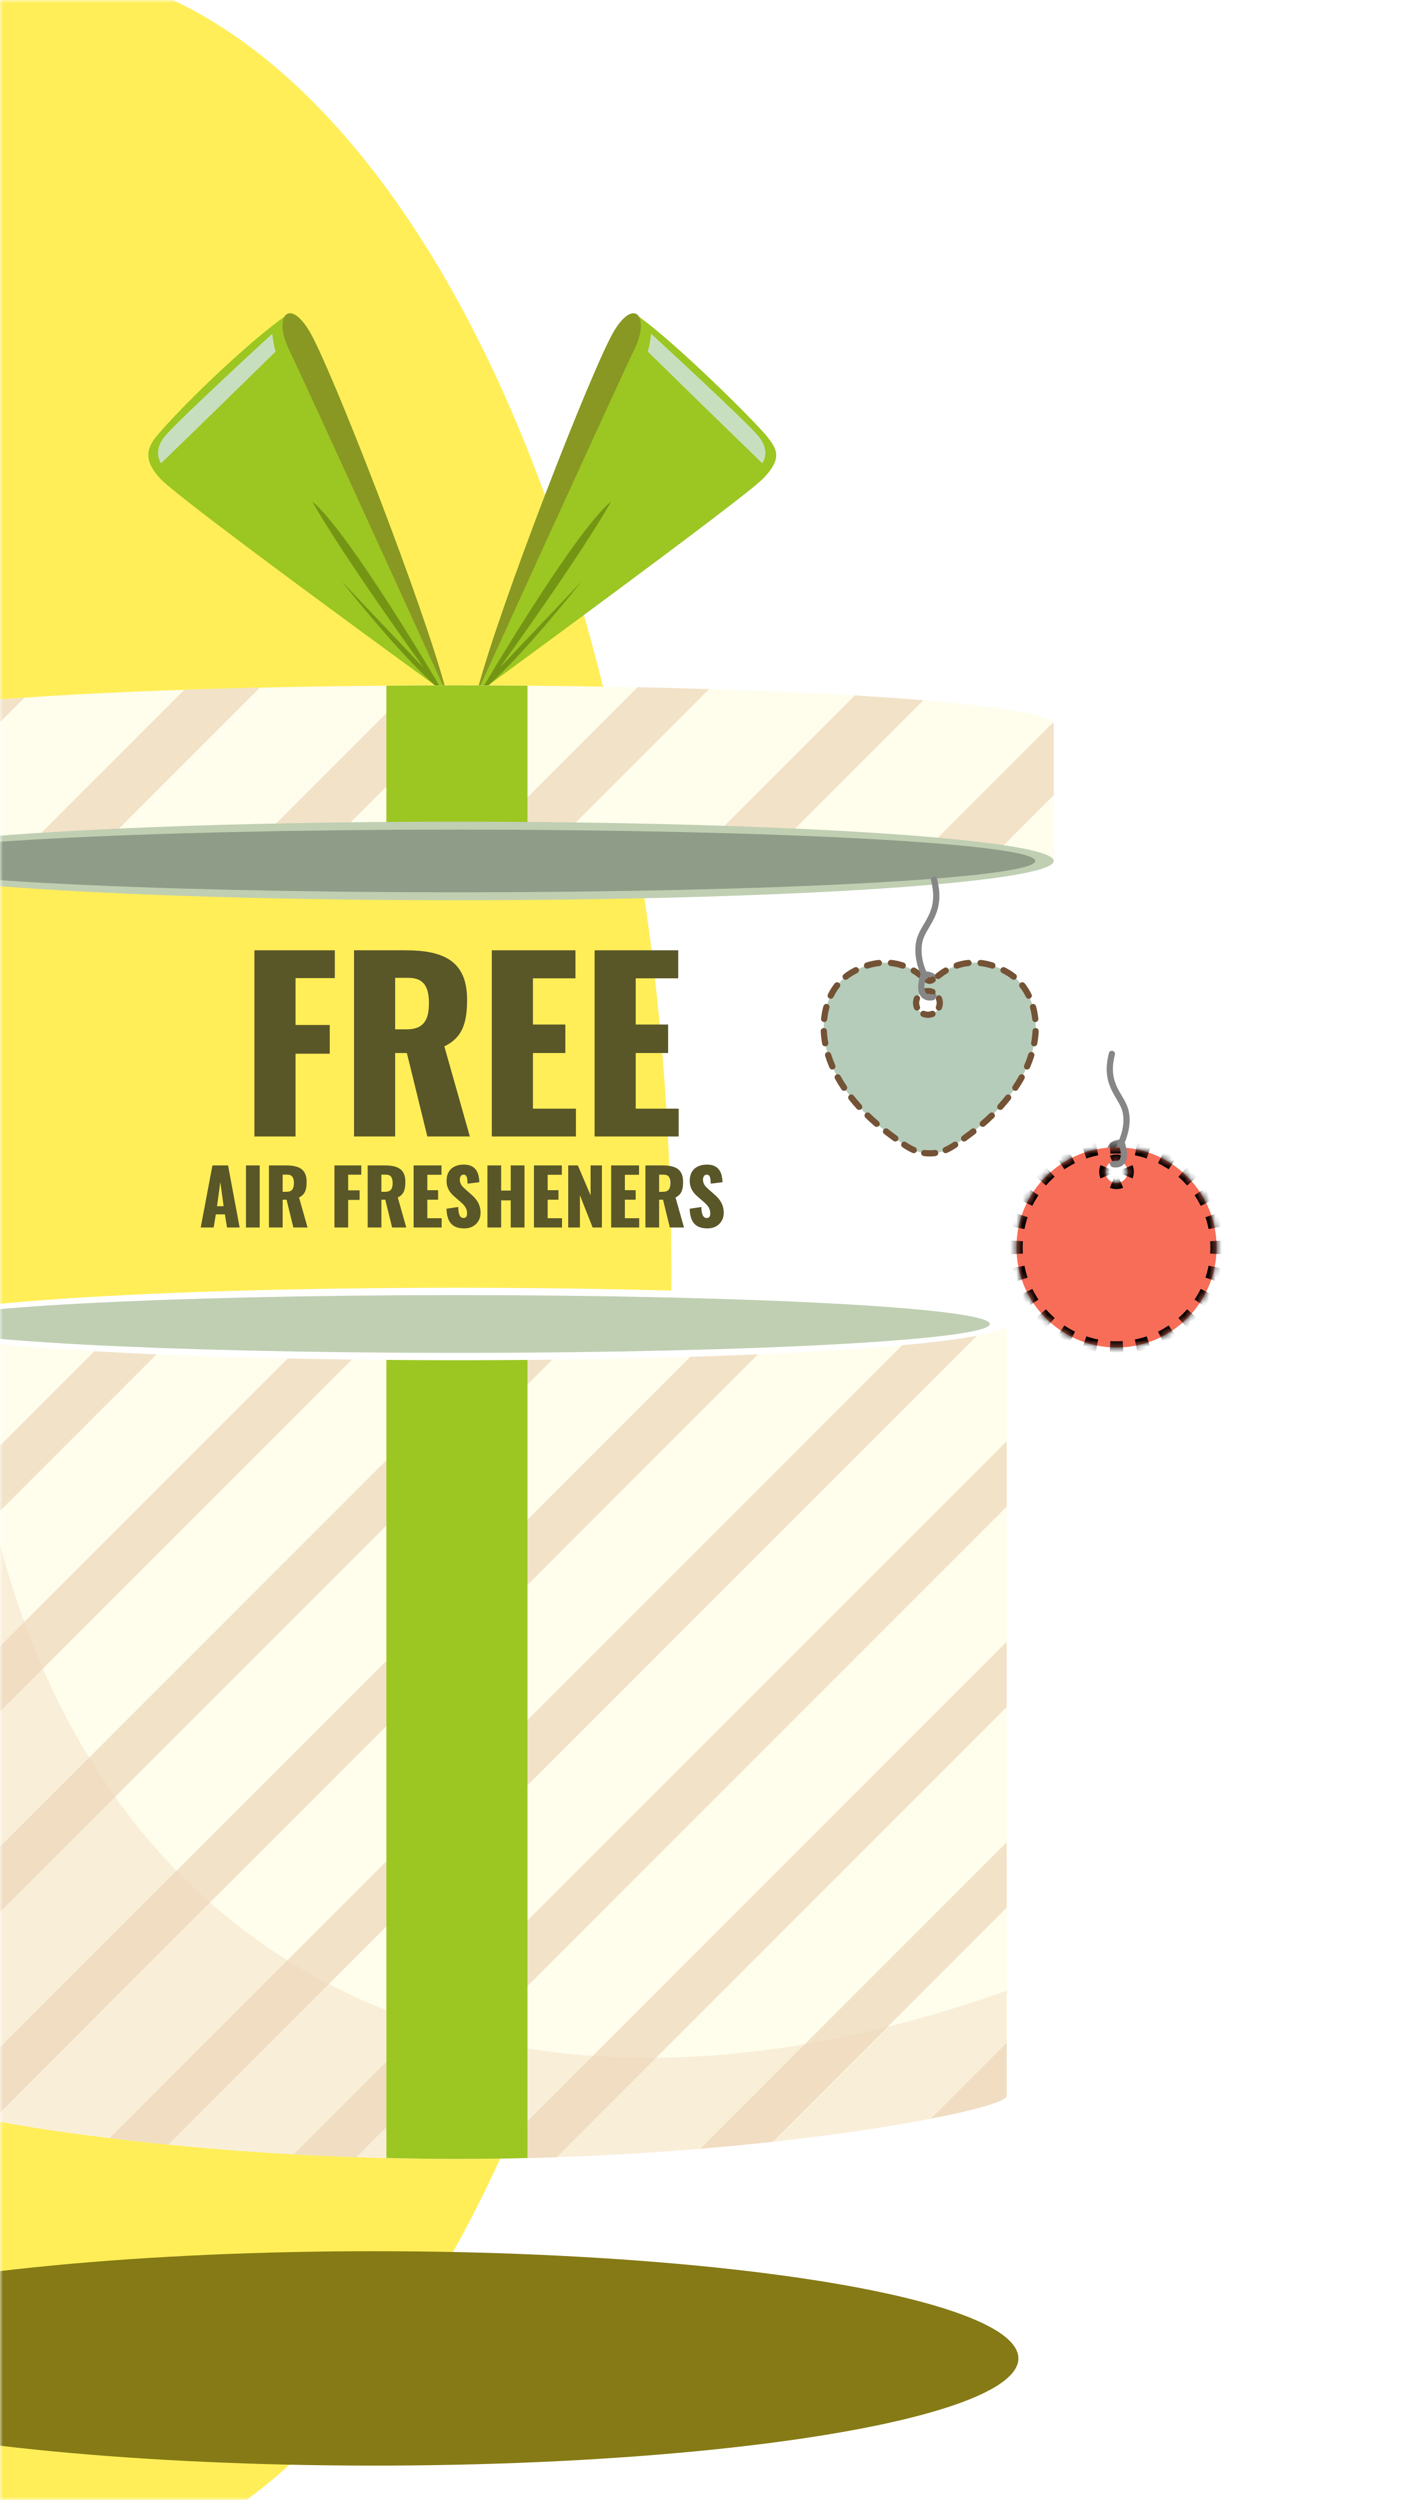
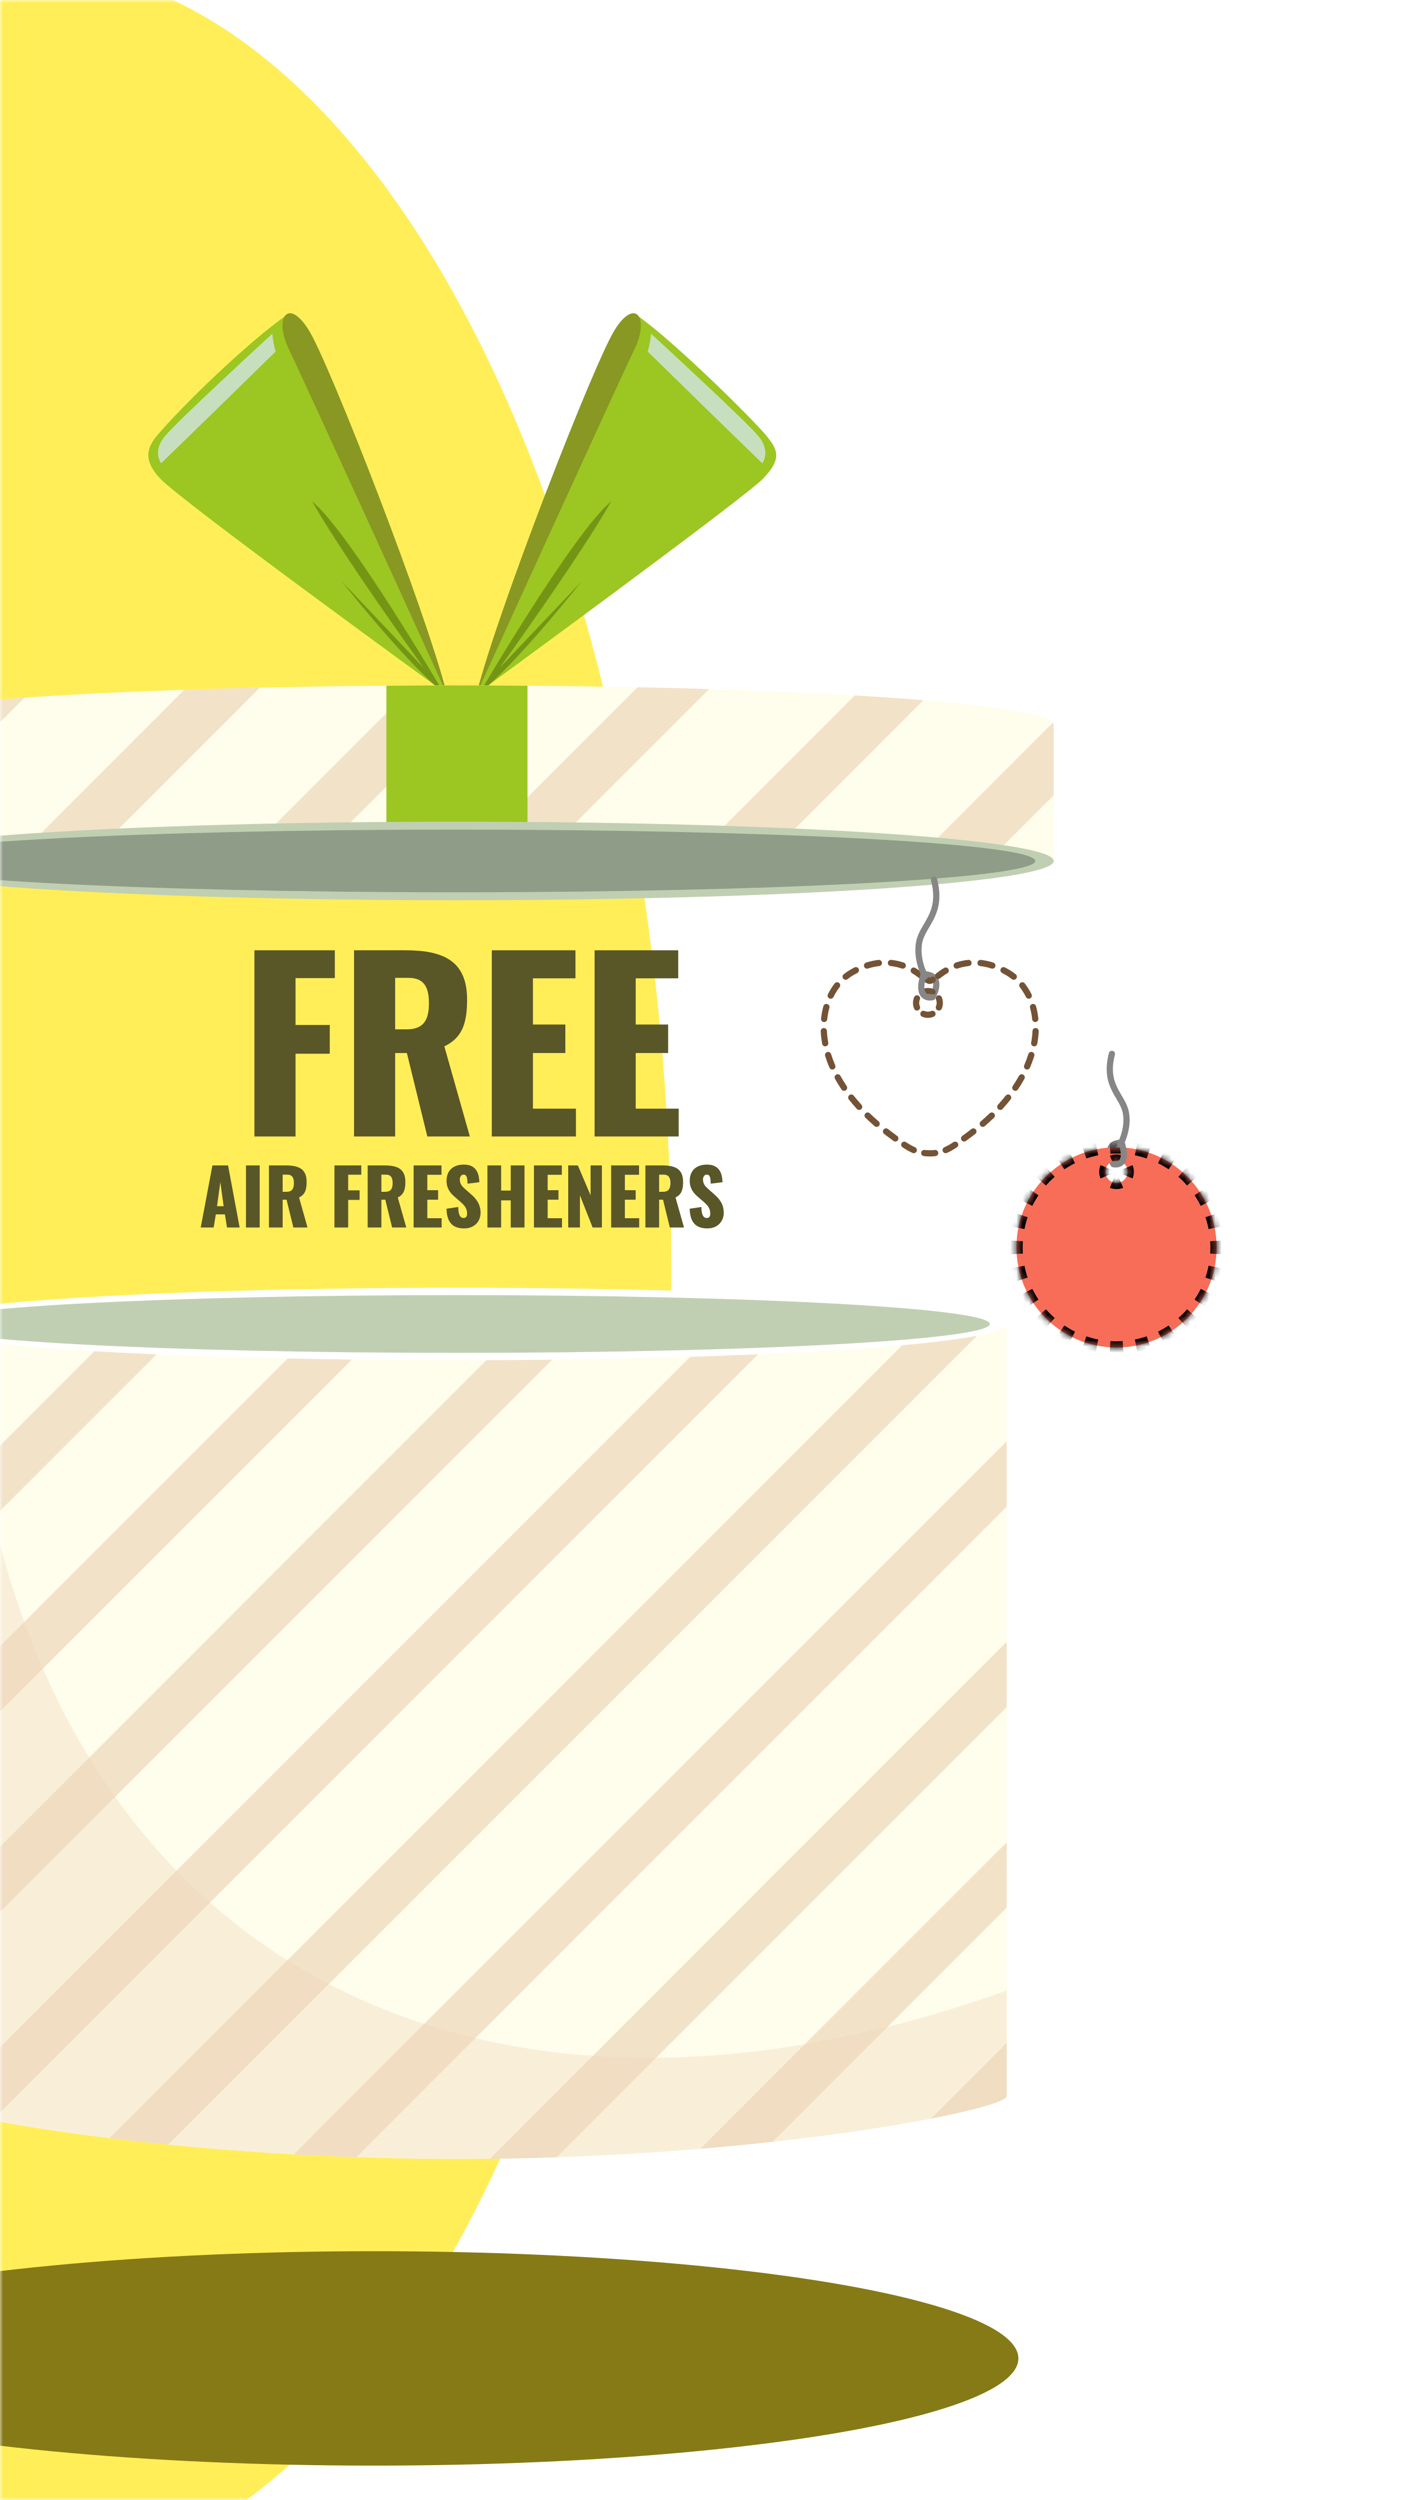
<svg xmlns="http://www.w3.org/2000/svg" width="226" height="402" viewBox="0 0 226 402" fill="none">
  <mask id="mask0_1_4180" style="mask-type:alpha" maskUnits="userSpaceOnUse" x="0" y="0" width="226" height="402">
    <rect width="226" height="402" fill="#D9D9D9" />
  </mask>
  <g mask="url(#mask0_1_4180)">
    <g filter="url(#filter0_f_1_4180)">
      <ellipse cx="4.344" cy="204.555" rx="103.656" ry="210" fill="#FFEE58" />
    </g>
    <g filter="url(#filter1_f_1_4180)">
      <ellipse cx="60.156" cy="379.24" rx="103.656" ry="17.24" fill="#857A15" />
    </g>
    <path d="M95.642 182.748V152.809H109.096V157.318H102.258V164.748H107.47V169.331H102.258V178.276H109.17V182.748H95.642Z" fill="#595628" />
    <path d="M79.11 182.748V152.809H92.564V157.318H85.726V164.748H90.938V169.331H85.726V178.276H92.638V182.748H79.11Z" fill="#595628" />
    <path d="M56.947 182.748V152.809H65.189C71.214 152.809 75.132 154.435 75.132 160.719C75.132 164.415 74.43 166.854 71.473 168.259L75.576 182.748H68.738L65.448 169.331H63.563V182.748H56.947ZM63.563 165.524H65.411C68.183 165.524 68.996 163.971 68.996 161.31C68.996 158.76 68.22 157.244 65.707 157.244H63.563V165.524Z" fill="#595628" />
    <path d="M40.92 182.749V152.809H53.857V157.281H47.536V164.822H53.044V169.442H47.536V182.749H40.92Z" fill="#595628" />
    <path d="M113.806 197.534C111.92 197.534 111.009 196.586 110.935 194.368L112.82 194.084C112.845 195.378 113.14 195.859 113.695 195.859C114.151 195.859 114.249 195.477 114.249 195.132C114.249 194.306 113.83 193.813 113.153 193.234L112.29 192.483C111.526 191.842 110.947 191.09 110.947 189.883C110.947 188.195 112.019 187.271 113.744 187.271C115.875 187.271 116.184 188.934 116.22 190.105L114.323 190.339C114.298 189.452 114.237 188.885 113.67 188.885C113.263 188.885 113.079 189.316 113.079 189.661C113.079 190.4 113.461 190.795 114.04 191.3L114.865 192.027C115.728 192.766 116.418 193.641 116.418 195.021C116.418 196.438 115.395 197.534 113.806 197.534Z" fill="#595628" />
    <path d="M103.817 197.386V187.406H106.565C108.573 187.406 109.879 187.948 109.879 190.043C109.879 191.275 109.645 192.088 108.659 192.556L110.027 197.386H107.747L106.651 192.914H106.022V197.386H103.817ZM106.022 191.645H106.638C107.562 191.645 107.834 191.127 107.834 190.24C107.834 189.39 107.575 188.885 106.737 188.885H106.022V191.645Z" fill="#595628" />
    <path d="M98.306 197.386V187.406H102.791V188.909H100.512V191.386H102.249V192.914H100.512V195.895H102.816V197.386H98.306Z" fill="#595628" />
    <path d="M91.4 197.386V187.406H92.952L94.998 192.211V187.406H96.821V197.386H95.33L93.285 192.211V197.386H91.4Z" fill="#595628" />
    <path d="M85.889 197.386V187.406H90.374V188.909H88.095V191.386H89.832V192.914H88.095V195.895H90.399V197.386H85.889Z" fill="#595628" />
    <path d="M78.406 197.386V187.406H80.612V191.447H82.152V187.406H84.369V197.386H82.152V193.025H80.612V197.386H78.406Z" fill="#595628" />
    <path d="M74.689 197.534C72.804 197.534 71.892 196.586 71.819 194.368L73.704 194.084C73.728 195.378 74.024 195.859 74.578 195.859C75.034 195.859 75.133 195.477 75.133 195.132C75.133 194.306 74.714 193.813 74.036 193.234L73.174 192.483C72.41 191.842 71.831 191.09 71.831 189.883C71.831 188.195 72.903 187.271 74.628 187.271C76.759 187.271 77.067 188.934 77.104 190.105L75.207 190.339C75.182 189.452 75.121 188.885 74.554 188.885C74.147 188.885 73.962 189.316 73.962 189.661C73.962 190.4 74.344 190.795 74.923 191.3L75.749 192.027C76.611 192.766 77.301 193.641 77.301 195.021C77.301 196.438 76.279 197.534 74.689 197.534Z" fill="#595628" />
    <path d="M66.529 197.386V187.406H71.014V188.909H68.735V191.386H70.472V192.914H68.735V195.895H71.039V197.386H66.529Z" fill="#595628" />
    <path d="M59.142 197.386V187.406H61.889C63.898 187.406 65.204 187.948 65.204 190.043C65.204 191.275 64.97 192.088 63.984 192.556L65.352 197.386H63.072L61.976 192.914H61.347V197.386H59.142ZM61.347 191.645H61.963C62.887 191.645 63.158 191.127 63.158 190.24C63.158 189.39 62.9 188.885 62.062 188.885H61.347V191.645Z" fill="#595628" />
    <path d="M53.8 197.386V187.406H58.112V188.897H56.005V191.411H57.841V192.951H56.005V197.386H53.8Z" fill="#595628" />
    <path d="M43.26 197.386V187.406H46.007C48.015 187.406 49.321 187.948 49.321 190.043C49.321 191.275 49.087 192.088 48.102 192.556L49.469 197.386H47.19L46.093 192.914H45.465V197.386H43.26ZM45.465 191.645H46.081C47.005 191.645 47.276 191.127 47.276 190.24C47.276 189.39 47.017 188.885 46.179 188.885H45.465V191.645Z" fill="#595628" />
    <path d="M39.566 197.386V187.406H41.772V197.386H39.566Z" fill="#595628" />
    <path d="M32.287 197.386L34.172 187.406H36.685L38.546 197.386H36.513L36.18 195.279H34.714L34.369 197.386H32.287ZM34.911 193.961H35.971L35.441 190.068L34.911 193.961Z" fill="#595628" />
    <path d="M161.933 337.044C161.933 339.274 122.342 347.172 73.5 347.172C24.658 347.172 -14.932 339.286 -14.932 337.044V212.902H161.944V337.044H161.933Z" fill="#FFFDEC" />
    <g opacity="0.66">
      <path d="M19.571 212.902L-14.944 247.417V257.909L30.063 212.902H19.571Z" fill="#ECD4B5" />
      <path d="M51.822 212.901L-14.932 279.655V290.147L62.314 212.901H51.822Z" fill="#ECD4B5" />
      <path d="M84.061 212.901L-14.932 311.906V322.398L94.564 212.901H84.072H84.061Z" fill="#ECD4B5" />
      <path d="M116.311 212.901L-9.88 339.092C-7.661 339.672 -4.759 340.31 -1.254 340.958L126.803 212.901H116.311Z" fill="#ECD4B5" />
      <path d="M148.55 212.901L17.637 343.815C20.63 344.179 23.782 344.532 27.082 344.862L159.042 212.901H148.55Z" fill="#ECD4B5" />
      <path d="M161.932 231.758L47.27 346.421C50.535 346.603 53.893 346.751 57.318 346.876L161.932 242.261V231.769V231.758Z" fill="#ECD4B5" />
      <path d="M161.933 264.008L78.803 347.138C82.445 347.092 86.029 347.013 89.546 346.887L161.921 274.512V264.02L161.933 264.008Z" fill="#ECD4B5" />
      <path d="M161.932 296.247L112.658 345.522C116.72 345.18 120.59 344.805 124.277 344.406L161.932 306.751V296.258V296.247Z" fill="#ECD4B5" />
-       <path d="M161.932 337.044V328.498L149.756 340.685C157.483 339.183 161.932 337.795 161.932 337.055V337.044Z" fill="#ECD4B5" />
+       <path d="M161.932 337.044V328.498L149.756 340.685C157.483 339.183 161.932 337.795 161.932 337.055Z" fill="#ECD4B5" />
    </g>
    <g style="mix-blend-mode:multiply" opacity="0.34">
      <path d="M-5.316 212.902H-14.932V337.044C-14.932 339.274 24.658 347.172 73.5 347.172C122.342 347.172 161.932 339.286 161.932 337.044V320.088C70.234 352.873 -0.275 309.357 -5.328 212.913L-5.316 212.902Z" fill="#ECD4B5" />
    </g>
-     <path d="M62.154 212.902V347.013C65.876 347.104 69.654 347.161 73.5 347.161C77.346 347.161 81.124 347.104 84.846 347.013V212.902H62.154Z" fill="#9CC621" />
    <path d="M73.5 218.729C122.352 218.729 161.955 216.12 161.955 212.902C161.955 209.684 122.352 207.076 73.5 207.076C24.648 207.076 -14.955 209.684 -14.955 212.902C-14.955 216.12 24.648 218.729 73.5 218.729Z" fill="white" />
    <path d="M73.5 217.545C120.838 217.545 159.213 215.466 159.213 212.902C159.213 210.338 120.838 208.259 73.5 208.259C26.162 208.259 -12.213 210.338 -12.213 212.902C-12.213 215.466 26.162 217.545 73.5 217.545Z" fill="#C0CFB2" />
    <path d="M46.143 50.638C39.941 54.973 29.233 65.295 25.17 70.154C23.156 72.567 23.543 74.569 25.784 76.971C29.278 80.703 71.884 111.599 71.884 111.599C71.884 111.599 49.136 55.702 46.132 50.638H46.143Z" fill="#9CC621" />
    <path d="M43.799 53.676C43.799 53.676 43.981 55.519 44.345 56.521C34.137 66.535 25.91 74.501 25.91 74.501C25.91 74.501 24.476 72.646 26.501 70.165C28.527 67.684 43.787 53.676 43.787 53.676H43.799Z" fill="#C8DFBF" />
    <path d="M71.326 111.349C71.326 111.349 56.203 85.516 50.217 80.635C55.19 89.431 68.129 107.354 68.129 107.354L55.019 93.539C55.019 93.539 65.523 106.842 71.326 111.349Z" fill="#749514" />
    <path d="M71.884 111.599C68.447 98.046 53.119 58.797 49.75 53.221C46.45 47.747 43.947 50.956 46.473 56.168C48.999 61.38 71.884 111.61 71.884 111.61V111.599Z" fill="#889823" />
    <path d="M102.382 50.638C108.584 54.973 121.511 67.844 123.355 70.154C124.937 72.157 125.972 73.659 122.74 76.971C119.509 80.282 76.641 111.599 76.641 111.599C76.641 111.599 99.389 55.702 102.393 50.638H102.382Z" fill="#9CC621" />
    <path d="M104.726 53.676C104.726 53.676 104.544 55.519 104.18 56.521C114.388 66.535 122.615 74.501 122.615 74.501C122.615 74.501 124.049 72.646 122.023 70.165C119.998 67.684 104.738 53.676 104.738 53.676H104.726Z" fill="#C8DFBF" />
    <path d="M77.198 111.349C77.198 111.349 92.322 85.517 98.308 80.635C93.335 89.431 80.396 107.355 80.396 107.355L93.506 93.54C93.506 93.54 83.002 106.842 77.198 111.349Z" fill="#749514" />
    <path d="M76.641 111.599C80.078 98.046 95.406 58.797 98.775 53.221C102.075 47.747 104.59 50.956 102.052 56.168C99.514 61.38 76.641 111.61 76.641 111.61V111.599Z" fill="#889823" />
    <path d="M169.5 116.538V138.444H-22.5V116.538C-22.5 113.044 20.482 110.222 73.5 110.222C126.518 110.222 169.5 113.055 169.5 116.538Z" fill="#FFFDEC" />
    <g opacity="0.66">
      <path d="M-8.981 113.306L-22.5 126.825V138.444H-22.318L3.935 112.191C-0.969 112.532 -5.316 112.908 -8.981 113.306Z" fill="#ECD4B5" />
      <path d="M29.654 110.916L2.126 138.444H13.927L41.796 110.575C37.608 110.666 33.557 110.791 29.654 110.916Z" fill="#ECD4B5" />
      <path d="M73.5 110.222C71.178 110.222 68.88 110.222 66.592 110.245L38.382 138.455H50.183L78.393 110.245C76.766 110.245 75.139 110.245 73.5 110.245V110.222Z" fill="#ECD4B5" />
      <path d="M102.564 110.506L74.638 138.432H86.439L114.069 110.802C110.359 110.688 106.524 110.586 102.564 110.506Z" fill="#ECD4B5" />
      <path d="M137.5 111.827L110.883 138.444H122.684L148.527 112.6C145.181 112.327 141.494 112.066 137.5 111.827Z" fill="#ECD4B5" />
      <path d="M158.928 138.444L169.489 127.883V116.538C169.489 116.424 169.443 116.321 169.363 116.208L147.127 138.444H158.928Z" fill="#ECD4B5" />
    </g>
    <path d="M73.5 110.222C69.654 110.222 65.876 110.233 62.154 110.267V138.444H84.846V110.267C81.124 110.233 77.335 110.222 73.5 110.222Z" fill="#9CC621" />
    <path d="M73.5 144.759C126.519 144.759 169.5 141.932 169.5 138.443C169.5 134.955 126.519 132.128 73.5 132.128C20.481 132.128 -22.5 134.955 -22.5 138.443C-22.5 141.932 20.481 144.759 73.5 144.759Z" fill="#C0CFB2" />
    <path d="M73.5 143.485C124.879 143.485 166.53 141.228 166.53 138.444C166.53 135.66 124.879 133.403 73.5 133.403C22.121 133.403 -19.53 135.66 -19.53 138.444C-19.53 141.228 22.121 143.485 73.5 143.485Z" fill="#8F9C87" />
    <path d="M179.103 187.192C178.445 186.06 177.784 183.786 180.408 183.744" stroke="#868686" stroke-linecap="round" />
    <mask id="path-54-inside-1_1_4180" fill="white">
      <path fill-rule="evenodd" clip-rule="evenodd" d="M179.598 184.489C188.488 184.489 195.695 191.696 195.695 200.587C195.695 209.477 188.488 216.684 179.598 216.684C170.707 216.684 163.5 209.477 163.5 200.587C163.5 191.696 170.707 184.489 179.598 184.489ZM179.598 190.213C178.61 190.213 177.809 189.412 177.809 188.424C177.809 187.436 178.61 186.636 179.598 186.636C180.585 186.636 181.386 187.436 181.386 188.424C181.386 189.412 180.585 190.213 179.598 190.213Z" />
    </mask>
    <path fill-rule="evenodd" clip-rule="evenodd" d="M179.598 184.489C188.488 184.489 195.695 191.696 195.695 200.587C195.695 209.477 188.488 216.684 179.598 216.684C170.707 216.684 163.5 209.477 163.5 200.587C163.5 191.696 170.707 184.489 179.598 184.489ZM179.598 190.213C178.61 190.213 177.809 189.412 177.809 188.424C177.809 187.436 178.61 186.636 179.598 186.636C180.585 186.636 181.386 187.436 181.386 188.424C181.386 189.412 180.585 190.213 179.598 190.213Z" fill="#F76D57" />
    <path d="M195.195 200.587C195.195 200.244 195.184 199.903 195.162 199.565L196.16 199.501C196.183 199.86 196.195 200.222 196.195 200.587H195.195ZM194.898 197.542C194.765 196.869 194.588 196.211 194.371 195.571L195.318 195.25C195.549 195.931 195.737 196.631 195.879 197.348L194.898 197.542ZM193.59 193.687C193.287 193.075 192.946 192.485 192.568 191.921L193.399 191.365C193.801 191.965 194.164 192.592 194.486 193.244L193.59 193.687ZM191.325 190.303C190.876 189.791 190.393 189.309 189.882 188.86L190.541 188.108C191.086 188.586 191.599 189.099 192.076 189.643L191.325 190.303ZM188.263 187.616C187.7 187.239 187.11 186.897 186.497 186.594L186.94 185.698C187.592 186.02 188.22 186.384 188.82 186.785L188.263 187.616ZM184.613 185.813C183.974 185.596 183.316 185.419 182.642 185.286L182.836 184.305C183.553 184.447 184.254 184.635 184.934 184.866L184.613 185.813ZM180.619 185.022C180.281 185 179.941 184.989 179.598 184.989V183.989C179.962 183.989 180.324 184.001 180.684 184.024L180.619 185.022ZM179.598 184.989C179.254 184.989 178.914 185 178.576 185.022L178.511 184.024C178.871 184.001 179.233 183.989 179.598 183.989V184.989ZM176.553 185.286C175.879 185.419 175.221 185.596 174.582 185.813L174.261 184.866C174.941 184.635 175.642 184.447 176.359 184.305L176.553 185.286ZM172.698 186.594C172.085 186.897 171.495 187.239 170.932 187.616L170.375 186.785C170.975 186.384 171.603 186.02 172.255 185.698L172.698 186.594ZM169.313 188.86C168.802 189.309 168.319 189.791 167.87 190.303L167.119 189.643C167.597 189.099 168.109 188.586 168.654 188.108L169.313 188.86ZM166.627 191.921C166.249 192.485 165.908 193.075 165.605 193.687L164.709 193.244C165.031 192.592 165.394 191.965 165.796 191.365L166.627 191.921ZM164.824 195.571C164.607 196.211 164.43 196.869 164.297 197.542L163.316 197.348C163.458 196.631 163.646 195.931 163.877 195.25L164.824 195.571ZM164.033 199.565C164.011 199.903 164 200.244 164 200.587H163C163 200.222 163.012 199.86 163.035 199.501L164.033 199.565ZM164 200.587C164 200.93 164.011 201.271 164.033 201.608L163.035 201.673C163.012 201.314 163 200.952 163 200.587H164ZM164.297 203.631C164.43 204.305 164.607 204.963 164.824 205.602L163.877 205.924C163.646 205.243 163.458 204.543 163.316 203.825L164.297 203.631ZM165.605 207.487C165.908 208.099 166.249 208.689 166.627 209.253L165.796 209.809C165.394 209.209 165.031 208.581 164.709 207.93L165.605 207.487ZM167.87 210.871C168.319 211.383 168.802 211.865 169.313 212.314L168.654 213.066C168.109 212.588 167.597 212.075 167.119 211.531L167.87 210.871ZM170.932 213.558C171.495 213.935 172.085 214.277 172.698 214.579L172.255 215.476C171.603 215.154 170.975 214.79 170.375 214.388L170.932 213.558ZM174.582 215.361C175.221 215.578 175.879 215.754 176.553 215.887L176.359 216.868C175.642 216.727 174.941 216.539 174.261 216.308L174.582 215.361ZM178.576 216.151C178.914 216.173 179.254 216.184 179.598 216.184V217.184C179.233 217.184 178.871 217.173 178.511 217.149L178.576 216.151ZM179.598 216.184C179.941 216.184 180.281 216.173 180.619 216.151L180.684 217.149C180.324 217.173 179.962 217.184 179.598 217.184V216.184ZM182.642 215.887C183.316 215.754 183.974 215.578 184.613 215.361L184.934 216.308C184.254 216.539 183.553 216.727 182.836 216.868L182.642 215.887ZM186.497 214.579C187.11 214.277 187.7 213.935 188.263 213.558L188.82 214.388C188.22 214.79 187.592 215.154 186.94 215.476L186.497 214.579ZM189.882 212.314C190.393 211.865 190.876 211.383 191.325 210.871L192.076 211.531C191.599 212.075 191.086 212.588 190.541 213.066L189.882 212.314ZM192.568 209.253C192.946 208.689 193.287 208.099 193.59 207.487L194.486 207.93C194.164 208.581 193.801 209.209 193.399 209.809L192.568 209.253ZM194.371 205.602C194.588 204.963 194.765 204.305 194.898 203.631L195.879 203.825C195.737 204.543 195.549 205.243 195.318 205.924L194.371 205.602ZM195.162 201.608C195.184 201.271 195.195 200.93 195.195 200.587H196.195C196.195 200.952 196.183 201.314 196.16 201.673L195.162 201.608ZM177.309 188.424C177.309 188.115 177.371 187.819 177.483 187.548L178.406 187.931C178.344 188.082 178.309 188.249 178.309 188.424H177.309ZM178.721 186.31C178.992 186.197 179.288 186.136 179.598 186.136V187.136C179.422 187.136 179.256 187.171 179.104 187.233L178.721 186.31ZM179.598 186.136C179.907 186.136 180.203 186.197 180.474 186.31L180.091 187.233C179.939 187.171 179.773 187.136 179.598 187.136V186.136ZM181.712 187.548C181.824 187.819 181.886 188.115 181.886 188.424H180.886C180.886 188.249 180.851 188.082 180.789 187.931L181.712 187.548ZM181.886 188.424C181.886 188.734 181.824 189.03 181.712 189.3L180.789 188.917C180.851 188.766 180.886 188.6 180.886 188.424H181.886ZM180.474 190.539C180.203 190.651 179.907 190.713 179.598 190.713V189.713C179.773 189.713 179.939 189.678 180.091 189.615L180.474 190.539ZM179.598 190.713C179.288 190.713 178.992 190.651 178.721 190.539L179.104 189.615C179.256 189.678 179.422 189.713 179.598 189.713V190.713ZM177.483 189.3C177.371 189.03 177.309 188.734 177.309 188.424H178.309C178.309 188.6 178.344 188.766 178.406 188.917L177.483 189.3ZM194.695 200.587C194.695 200.254 194.684 199.924 194.663 199.597L196.659 199.468C196.683 199.838 196.695 200.211 196.695 200.587H194.695ZM194.408 197.639C194.279 196.987 194.108 196.351 193.898 195.732L195.792 195.089C196.03 195.791 196.223 196.512 196.37 197.251L194.408 197.639ZM193.142 193.908C192.849 193.316 192.518 192.745 192.153 192.199L193.815 191.086C194.228 191.704 194.603 192.351 194.935 193.023L193.142 193.908ZM190.949 190.633C190.514 190.137 190.047 189.67 189.552 189.235L190.871 187.732C191.432 188.224 191.96 188.753 192.452 189.313L190.949 190.633ZM187.985 188.032C187.439 187.666 186.869 187.336 186.276 187.043L187.162 185.25C187.833 185.581 188.48 185.956 189.098 186.37L187.985 188.032ZM184.452 186.287C183.834 186.077 183.197 185.906 182.545 185.777L182.933 183.815C183.672 183.961 184.394 184.155 185.095 184.393L184.452 186.287ZM180.587 185.521C180.26 185.5 179.93 185.489 179.598 185.489V183.489C179.973 183.489 180.346 183.501 180.716 183.525L180.587 185.521ZM179.598 185.489C179.265 185.489 178.935 185.5 178.608 185.521L178.479 183.525C178.849 183.501 179.222 183.489 179.598 183.489V185.489ZM176.65 185.777C175.998 185.906 175.361 186.077 174.743 186.287L174.1 184.393C174.801 184.155 175.523 183.961 176.262 183.815L176.65 185.777ZM172.919 187.043C172.326 187.336 171.756 187.666 171.21 188.032L170.097 186.37C170.715 185.956 171.362 185.581 172.033 185.25L172.919 187.043ZM169.643 189.235C169.148 189.67 168.681 190.137 168.246 190.633L166.743 189.313C167.235 188.753 167.763 188.224 168.324 187.732L169.643 189.235ZM167.042 192.199C166.677 192.745 166.346 193.316 166.053 193.908L164.26 193.023C164.592 192.351 164.967 191.704 165.38 191.086L167.042 192.199ZM165.297 195.732C165.087 196.351 164.916 196.987 164.787 197.639L162.825 197.251C162.972 196.512 163.165 195.791 163.403 195.089L165.297 195.732ZM164.532 199.597C164.511 199.924 164.5 200.254 164.5 200.587H162.5C162.5 200.211 162.512 199.838 162.536 199.468L164.532 199.597ZM164.5 200.587C164.5 200.919 164.511 201.249 164.532 201.576L162.536 201.705C162.512 201.335 162.5 200.962 162.5 200.587H164.5ZM164.787 203.534C164.916 204.186 165.087 204.823 165.297 205.442L163.403 206.084C163.165 205.383 162.972 204.661 162.825 203.923L164.787 203.534ZM166.053 207.265C166.346 207.858 166.677 208.429 167.042 208.975L165.38 210.087C164.967 209.469 164.592 208.823 164.26 208.151L166.053 207.265ZM168.246 210.541C168.681 211.037 169.148 211.503 169.643 211.938L168.324 213.441C167.763 212.949 167.235 212.421 166.743 211.86L168.246 210.541ZM171.21 213.142C171.756 213.507 172.326 213.838 172.919 214.131L172.033 215.924C171.362 215.592 170.715 215.218 170.097 214.804L171.21 213.142ZM174.743 214.887C175.361 215.097 175.998 215.268 176.65 215.397L176.262 217.359C175.523 217.213 174.801 217.019 174.1 216.781L174.743 214.887ZM178.608 215.653C178.935 215.674 179.265 215.684 179.598 215.684V217.684C179.222 217.684 178.849 217.672 178.479 217.648L178.608 215.653ZM179.598 215.684C179.93 215.684 180.26 215.674 180.587 215.653L180.716 217.648C180.346 217.672 179.973 217.684 179.598 217.684V215.684ZM182.545 215.397C183.197 215.268 183.834 215.097 184.452 214.887L185.095 216.781C184.394 217.019 183.672 217.213 182.933 217.359L182.545 215.397ZM186.276 214.131C186.869 213.838 187.439 213.507 187.985 213.142L189.098 214.804C188.48 215.218 187.833 215.592 187.162 215.924L186.276 214.131ZM189.552 211.938C190.047 211.503 190.514 211.037 190.949 210.541L192.452 211.86C191.96 212.421 191.432 212.949 190.871 213.441L189.552 211.938ZM192.153 208.975C192.518 208.429 192.849 207.858 193.142 207.265L194.935 208.151C194.603 208.823 194.228 209.469 193.815 210.087L192.153 208.975ZM193.898 205.442C194.108 204.823 194.279 204.186 194.408 203.534L196.37 203.923C196.223 204.661 196.03 205.383 195.792 206.084L193.898 205.442ZM194.663 201.576C194.684 201.249 194.695 200.919 194.695 200.587H196.695C196.695 200.962 196.683 201.335 196.659 201.705L194.663 201.576ZM176.809 188.424C176.809 188.048 176.884 187.687 177.021 187.357L178.868 188.123C178.83 188.214 178.809 188.315 178.809 188.424H176.809ZM178.53 185.848C178.86 185.711 179.221 185.636 179.598 185.636V187.636C179.489 187.636 179.388 187.657 179.296 187.695L178.53 185.848ZM179.598 185.636C179.974 185.636 180.335 185.711 180.665 185.848L179.899 187.695C179.808 187.657 179.706 187.636 179.598 187.636V185.636ZM182.174 187.357C182.311 187.687 182.386 188.048 182.386 188.424H180.386C180.386 188.315 180.365 188.214 180.327 188.123L182.174 187.357ZM182.386 188.424C182.386 188.801 182.311 189.162 182.174 189.492L180.327 188.726C180.365 188.634 180.386 188.533 180.386 188.424H182.386ZM180.665 191.001C180.335 191.138 179.974 191.213 179.598 191.213V189.213C179.706 189.213 179.808 189.191 179.899 189.153L180.665 191.001ZM179.598 191.213C179.221 191.213 178.86 191.138 178.53 191.001L179.296 189.153C179.388 189.191 179.489 189.213 179.598 189.213V191.213ZM177.021 189.492C176.884 189.162 176.809 188.801 176.809 188.424H178.809C178.809 188.533 178.83 188.634 178.868 188.726L177.021 189.492Z" fill="black" mask="url(#path-54-inside-1_1_4180)" />
    <path d="M179.103 187.192C179.989 187.401 181.49 187.003 180.408 183.744" stroke="#868686" stroke-linecap="round" />
    <path d="M180.195 184.042C180.672 183.207 181.519 181.001 181.089 178.855C180.553 176.172 177.512 174.652 178.854 169.465" stroke="#868686" stroke-linecap="round" />
    <path d="M149.979 160.343C150.68 159.138 151.384 156.716 148.589 156.671" stroke="#868686" stroke-linecap="round" />
-     <path fill-rule="evenodd" clip-rule="evenodd" d="M151.311 156.618C153.708 154.819 157.698 153.689 162.27 156.492C168.269 160.17 169.627 172.303 155.788 182.54C153.152 184.49 151.834 185.465 149.548 185.465C147.261 185.465 145.943 184.49 143.307 182.54L143.307 182.54C129.468 172.303 130.826 160.17 136.826 156.492C141.397 153.689 145.387 154.819 147.784 156.618L147.786 156.619C148.768 157.356 149.259 157.724 149.548 157.724C149.837 157.724 150.328 157.356 151.309 156.619L151.311 156.618ZM149.262 163.179C150.314 163.179 151.167 162.326 151.167 161.274C151.167 160.222 150.314 159.37 149.262 159.37C148.21 159.37 147.357 160.222 147.357 161.274C147.357 162.326 148.21 163.179 149.262 163.179Z" fill="#B4CCB9" />
    <path d="M162.27 156.492L162.531 156.066L162.531 156.066L162.27 156.492ZM151.311 156.618L151.011 156.218L151.011 156.218L151.311 156.618ZM155.788 182.54L156.085 182.942L156.085 182.942L155.788 182.54ZM143.307 182.54L143.605 182.138L143.603 182.137L143.307 182.54ZM143.307 182.54L143.01 182.942L143.012 182.943L143.307 182.54ZM136.826 156.492L136.564 156.066L136.564 156.066L136.826 156.492ZM147.784 156.618L147.484 157.018L147.484 157.018L147.784 156.618ZM147.786 156.619L147.486 157.019L147.486 157.019L147.786 156.619ZM151.309 156.619L151.609 157.019L151.61 157.019L151.309 156.619ZM161.652 155.569C161.406 155.442 161.105 155.538 160.978 155.783C160.851 156.029 160.947 156.33 161.192 156.457L161.652 155.569ZM159.474 155.739C159.737 155.823 160.019 155.678 160.103 155.415C160.187 155.152 160.041 154.871 159.778 154.787L159.474 155.739ZM157.781 154.357C157.507 154.327 157.26 154.525 157.229 154.799C157.199 155.073 157.396 155.321 157.671 155.351L157.781 154.357ZM155.835 155.345C156.11 155.316 156.309 155.069 156.28 154.795C156.251 154.52 156.005 154.321 155.73 154.35L155.835 155.345ZM153.725 154.789C153.463 154.877 153.322 155.161 153.41 155.423C153.499 155.684 153.782 155.825 154.044 155.737L153.725 154.789ZM152.375 156.506C152.612 156.364 152.69 156.057 152.548 155.82C152.407 155.583 152.1 155.505 151.863 155.647L152.375 156.506ZM151.01 156.218C150.789 156.384 150.745 156.698 150.911 156.918C151.077 157.139 151.39 157.184 151.611 157.018L151.01 156.218ZM151.61 157.018C151.831 156.852 151.875 156.539 151.709 156.318C151.544 156.097 151.23 156.053 151.009 156.219L151.61 157.018ZM150.591 156.532C150.369 156.697 150.323 157.01 150.488 157.232C150.653 157.453 150.966 157.499 151.188 157.334L150.591 156.532ZM150.289 157.963C150.525 157.82 150.601 157.513 150.459 157.277C150.316 157.04 150.009 156.964 149.772 157.107L150.289 157.963ZM149.323 157.107C149.086 156.964 148.779 157.04 148.637 157.277C148.494 157.513 148.57 157.82 148.807 157.963L149.323 157.107ZM147.907 157.334C148.129 157.499 148.442 157.453 148.607 157.232C148.772 157.01 148.726 156.697 148.504 156.532L147.907 157.334ZM148.086 156.219C147.865 156.053 147.551 156.098 147.386 156.318C147.22 156.539 147.264 156.853 147.485 157.019L148.086 156.219ZM147.485 157.018C147.705 157.184 148.019 157.139 148.185 156.918C148.35 156.697 148.306 156.384 148.085 156.218L147.485 157.018ZM147.232 155.647C146.995 155.505 146.688 155.583 146.547 155.82C146.405 156.057 146.483 156.364 146.72 156.506L147.232 155.647ZM145.051 155.737C145.313 155.825 145.597 155.684 145.685 155.423C145.773 155.161 145.632 154.877 145.37 154.789L145.051 155.737ZM143.365 154.35C143.091 154.321 142.845 154.52 142.815 154.795C142.786 155.069 142.985 155.316 143.26 155.345L143.365 154.35ZM141.424 155.351C141.699 155.321 141.897 155.073 141.866 154.799C141.835 154.525 141.588 154.327 141.314 154.357L141.424 155.351ZM139.317 154.787C139.054 154.871 138.909 155.152 138.993 155.415C139.077 155.678 139.358 155.823 139.621 155.739L139.317 154.787ZM137.903 156.457C138.148 156.33 138.244 156.029 138.117 155.783C137.991 155.538 137.689 155.442 137.444 155.569L137.903 156.457ZM135.713 156.664C135.498 156.836 135.463 157.151 135.635 157.366C135.808 157.582 136.122 157.617 136.338 157.445L135.713 156.664ZM135.048 158.753C135.218 158.536 135.18 158.222 134.963 158.052C134.745 157.881 134.431 157.92 134.261 158.137L135.048 158.753ZM133.17 159.884C133.049 160.132 133.151 160.431 133.399 160.553C133.647 160.674 133.947 160.572 134.068 160.324L133.17 159.884ZM133.41 162.066C133.484 161.8 133.328 161.524 133.062 161.451C132.796 161.377 132.52 161.533 132.446 161.799L133.41 162.066ZM132.071 163.803C132.042 164.078 132.242 164.323 132.516 164.352C132.791 164.38 133.037 164.181 133.065 163.906L132.071 163.803ZM133.014 165.786C133.001 165.51 132.767 165.297 132.491 165.31C132.216 165.322 132.002 165.556 132.015 165.832L133.014 165.786ZM132.245 167.843C132.295 168.115 132.555 168.295 132.827 168.246C133.099 168.196 133.279 167.936 133.229 167.664L132.245 167.843ZM133.683 169.506C133.601 169.242 133.321 169.095 133.057 169.176C132.794 169.258 132.646 169.538 132.728 169.802L133.683 169.506ZM133.428 171.686C133.538 171.94 133.832 172.056 134.085 171.946C134.339 171.837 134.455 171.542 134.345 171.289L133.428 171.686ZM135.189 173C135.055 172.758 134.751 172.671 134.509 172.804C134.268 172.938 134.18 173.242 134.314 173.484L135.189 173ZM135.359 175.191C135.513 175.42 135.824 175.481 136.053 175.327C136.282 175.173 136.343 174.862 136.189 174.633L135.359 175.191ZM137.322 176.182C137.151 175.966 136.836 175.929 136.62 176.101C136.403 176.272 136.367 176.586 136.538 176.803L137.322 176.182ZM137.828 178.318C138.014 178.522 138.33 178.537 138.534 178.351C138.738 178.165 138.753 177.848 138.567 177.644L137.828 178.318ZM139.91 179.026C139.712 178.834 139.395 178.839 139.203 179.038C139.011 179.236 139.017 179.553 139.215 179.745L139.91 179.026ZM140.683 181.085C140.892 181.266 141.208 181.243 141.389 181.034C141.569 180.824 141.546 180.509 141.337 180.328L140.683 181.085ZM142.828 181.549C142.61 181.38 142.296 181.419 142.127 181.637C141.957 181.855 141.996 182.169 142.214 182.339L142.828 181.549ZM143.012 182.943C143.234 183.107 143.547 183.059 143.711 182.836C143.874 182.613 143.826 182.3 143.603 182.137L143.012 182.943ZM143.603 182.137C143.38 181.974 143.068 182.022 142.904 182.245C142.741 182.467 142.789 182.78 143.012 182.943L143.603 182.137ZM143.719 183.465C143.942 183.629 144.255 183.581 144.418 183.358C144.582 183.135 144.534 182.822 144.311 182.659L143.719 183.465ZM145.728 183.659C145.497 183.507 145.187 183.57 145.035 183.801C144.883 184.031 144.947 184.341 145.177 184.493L145.728 183.659ZM146.782 185.395C147.034 185.506 147.33 185.392 147.441 185.139C147.553 184.887 147.438 184.591 147.185 184.48L146.782 185.395ZM148.733 184.916C148.459 184.881 148.209 185.075 148.174 185.349C148.139 185.622 148.333 185.873 148.607 185.908L148.733 184.916ZM150.488 185.908C150.762 185.873 150.956 185.622 150.921 185.349C150.886 185.075 150.636 184.881 150.362 184.916L150.488 185.908ZM151.91 184.48C151.657 184.591 151.543 184.887 151.654 185.139C151.766 185.392 152.061 185.506 152.314 185.395L151.91 184.48ZM153.918 184.493C154.149 184.341 154.212 184.031 154.06 183.801C153.908 183.57 153.598 183.507 153.368 183.659L153.918 184.493ZM154.784 182.659C154.562 182.822 154.514 183.135 154.677 183.358C154.84 183.581 155.153 183.629 155.376 183.465L154.784 182.659ZM156.881 182.339C157.099 182.169 157.138 181.855 156.969 181.637C156.799 181.419 156.485 181.38 156.267 181.549L156.881 182.339ZM157.759 180.328C157.549 180.509 157.526 180.824 157.707 181.034C157.887 181.243 158.203 181.266 158.412 181.085L157.759 180.328ZM159.88 179.745C160.079 179.553 160.084 179.236 159.892 179.038C159.7 178.839 159.384 178.834 159.185 179.026L159.88 179.745ZM160.528 177.644C160.342 177.848 160.357 178.165 160.561 178.351C160.765 178.537 161.081 178.522 161.267 178.318L160.528 177.644ZM162.557 176.803C162.728 176.586 162.692 176.272 162.475 176.101C162.259 175.929 161.944 175.966 161.773 176.182L162.557 176.803ZM162.906 174.633C162.752 174.862 162.813 175.173 163.042 175.327C163.271 175.481 163.582 175.42 163.736 175.191L162.906 174.633ZM164.782 173.484C164.915 173.242 164.828 172.938 164.586 172.804C164.344 172.671 164.04 172.758 163.907 173L164.782 173.484ZM164.75 171.289C164.64 171.542 164.757 171.837 165.01 171.946C165.263 172.056 165.558 171.94 165.667 171.686L164.75 171.289ZM166.367 169.802C166.449 169.538 166.302 169.258 166.038 169.176C165.774 169.095 165.494 169.242 165.412 169.506L166.367 169.802ZM165.866 167.664C165.816 167.936 165.997 168.196 166.268 168.246C166.54 168.295 166.8 168.115 166.85 167.843L165.866 167.664ZM167.08 165.832C167.093 165.556 166.88 165.322 166.604 165.31C166.328 165.297 166.094 165.51 166.081 165.786L167.08 165.832ZM166.03 163.906C166.058 164.181 166.304 164.38 166.579 164.352C166.853 164.323 167.053 164.078 167.024 163.803L166.03 163.906ZM166.649 161.799C166.575 161.533 166.3 161.377 166.034 161.451C165.767 161.524 165.611 161.8 165.685 162.066L166.649 161.799ZM165.027 160.324C165.149 160.572 165.448 160.674 165.696 160.553C165.944 160.431 166.047 160.132 165.925 159.884L165.027 160.324ZM164.835 158.137C164.664 157.92 164.35 157.881 164.133 158.052C163.915 158.222 163.877 158.536 164.047 158.753L164.835 158.137ZM162.757 157.445C162.973 157.617 163.288 157.582 163.46 157.366C163.633 157.151 163.598 156.836 163.382 156.664L162.757 157.445ZM151.484 160.354C151.378 160.099 151.086 159.978 150.831 160.083C150.576 160.189 150.455 160.482 150.56 160.737L151.484 160.354ZM149.8 159.976C150.055 160.082 150.347 159.961 150.453 159.706C150.559 159.451 150.438 159.158 150.183 159.052L149.8 159.976ZM148.341 159.052C148.086 159.158 147.965 159.451 148.071 159.706C148.177 159.961 148.469 160.082 148.724 159.976L148.341 159.052ZM147.964 160.737C148.069 160.482 147.948 160.189 147.693 160.083C147.438 159.978 147.146 160.099 147.04 160.354L147.964 160.737ZM147.04 162.195C147.146 162.45 147.438 162.571 147.693 162.465C147.948 162.36 148.069 162.067 147.964 161.812L147.04 162.195ZM148.724 162.573C148.469 162.467 148.177 162.588 148.071 162.843C147.965 163.098 148.086 163.391 148.341 163.496L148.724 162.573ZM150.183 163.496C150.438 163.391 150.559 163.098 150.453 162.843C150.347 162.588 150.055 162.467 149.8 162.573L150.183 163.496ZM150.56 161.812C150.455 162.067 150.576 162.36 150.831 162.465C151.086 162.571 151.378 162.45 151.484 162.195L150.56 161.812ZM162.531 156.066C162.236 155.885 161.943 155.719 161.652 155.569L161.192 156.457C161.461 156.596 161.733 156.75 162.008 156.918L162.531 156.066ZM159.778 154.787C159.095 154.569 158.428 154.429 157.781 154.357L157.671 155.351C158.251 155.416 158.853 155.541 159.474 155.739L159.778 154.787ZM155.73 154.35C155.021 154.425 154.35 154.579 153.725 154.789L154.044 155.737C154.603 155.549 155.202 155.412 155.835 155.345L155.73 154.35ZM151.863 155.647C151.561 155.826 151.277 156.018 151.011 156.218L151.611 157.018C151.849 156.839 152.104 156.667 152.375 156.506L151.863 155.647ZM151.011 156.218L151.01 156.218L151.611 157.018L151.611 157.017L151.011 156.218ZM151.009 156.219L151.009 156.219L151.61 157.019L151.61 157.018L151.009 156.219ZM151.009 156.219C150.858 156.333 150.719 156.437 150.591 156.532L151.188 157.334C151.318 157.238 151.458 157.132 151.609 157.019L151.009 156.219ZM149.772 157.107C149.68 157.162 149.616 157.194 149.571 157.212C149.526 157.23 149.522 157.224 149.548 157.224V158.224C149.817 158.224 150.076 158.091 150.289 157.963L149.772 157.107ZM149.548 157.224C149.573 157.224 149.57 157.23 149.524 157.212C149.48 157.194 149.415 157.162 149.323 157.107L148.807 157.963C149.019 158.091 149.278 158.224 149.548 158.224V157.224ZM148.504 156.532C148.376 156.437 148.237 156.333 148.086 156.219L147.486 157.019C147.637 157.132 147.777 157.238 147.907 157.334L148.504 156.532ZM148.086 156.219L148.086 156.219L147.485 157.019L147.486 157.019L148.086 156.219ZM148.085 156.218L148.084 156.218L147.484 157.018L147.485 157.018L148.085 156.218ZM148.084 156.218C147.818 156.018 147.534 155.826 147.232 155.647L146.72 156.506C146.991 156.667 147.246 156.839 147.484 157.018L148.084 156.218ZM145.37 154.789C144.745 154.579 144.075 154.425 143.365 154.35L143.26 155.345C143.893 155.412 144.492 155.549 145.051 155.737L145.37 154.789ZM141.314 154.357C140.668 154.429 140.001 154.569 139.317 154.787L139.621 155.739C140.242 155.541 140.845 155.416 141.424 155.351L141.314 154.357ZM137.444 155.569C137.152 155.719 136.859 155.885 136.564 156.066L137.087 156.918C137.362 156.75 137.634 156.596 137.903 156.457L137.444 155.569ZM136.564 156.066C136.27 156.246 135.986 156.446 135.713 156.664L136.338 157.445C136.578 157.253 136.828 157.077 137.087 156.918L136.564 156.066ZM134.261 158.137C133.845 158.668 133.48 159.252 133.17 159.884L134.068 160.324C134.348 159.753 134.677 159.227 135.048 158.753L134.261 158.137ZM132.446 161.799C132.27 162.437 132.143 163.107 132.071 163.803L133.065 163.906C133.132 163.264 133.249 162.649 133.41 162.066L132.446 161.799ZM132.015 165.832C132.045 166.487 132.121 167.158 132.245 167.843L133.229 167.664C133.112 167.022 133.042 166.395 133.014 165.786L132.015 165.832ZM132.728 169.802C132.92 170.423 133.153 171.052 133.428 171.686L134.345 171.289C134.085 170.687 133.865 170.092 133.683 169.506L132.728 169.802ZM134.314 173.484C134.627 174.051 134.975 174.62 135.359 175.191L136.189 174.633C135.821 174.086 135.488 173.541 135.189 173L134.314 173.484ZM136.538 176.803C136.939 177.309 137.368 177.814 137.828 178.318L138.567 177.644C138.122 177.157 137.708 176.669 137.322 176.182L136.538 176.803ZM139.215 179.745C139.679 180.194 140.168 180.641 140.683 181.085L141.337 180.328C140.836 179.896 140.361 179.462 139.91 179.026L139.215 179.745ZM142.214 182.339C142.474 182.541 142.739 182.742 143.01 182.942L143.605 182.138C143.34 181.943 143.081 181.746 142.828 181.549L142.214 182.339ZM143.012 182.943L143.012 182.943L143.603 182.137L143.603 182.137L143.012 182.943ZM143.012 182.943L143.012 182.943L143.603 182.137L143.603 182.137L143.012 182.943ZM143.01 182.942C143.257 183.125 143.493 183.299 143.719 183.465L144.311 182.659C144.086 182.494 143.852 182.321 143.605 182.138L143.01 182.942ZM145.177 184.493C145.729 184.858 146.251 185.161 146.782 185.395L147.185 184.48C146.724 184.276 146.253 184.005 145.728 183.659L145.177 184.493ZM148.607 185.908C148.908 185.946 149.22 185.965 149.548 185.965V184.965C149.259 184.965 148.989 184.948 148.733 184.916L148.607 185.908ZM149.548 185.965C149.875 185.965 150.187 185.946 150.488 185.908L150.362 184.916C150.106 184.948 149.837 184.965 149.548 184.965V185.965ZM152.314 185.395C152.844 185.161 153.366 184.858 153.918 184.493L153.368 183.659C152.842 184.005 152.372 184.276 151.91 184.48L152.314 185.395ZM155.376 183.465C155.602 183.299 155.839 183.125 156.085 182.942L155.491 182.138C155.244 182.321 155.009 182.494 154.784 182.659L155.376 183.465ZM156.085 182.942C156.356 182.742 156.621 182.541 156.881 182.339L156.267 181.549C156.014 181.746 155.755 181.943 155.491 182.138L156.085 182.942ZM158.412 181.085C158.927 180.641 159.416 180.194 159.88 179.745L159.185 179.026C158.735 179.462 158.26 179.896 157.759 180.328L158.412 181.085ZM161.267 178.318C161.727 177.814 162.157 177.309 162.557 176.803L161.773 176.182C161.387 176.669 160.973 177.157 160.528 177.644L161.267 178.318ZM163.736 175.191C164.12 174.62 164.468 174.051 164.782 173.484L163.907 173C163.607 173.541 163.274 174.086 162.906 174.633L163.736 175.191ZM165.667 171.686C165.942 171.052 166.175 170.423 166.367 169.802L165.412 169.506C165.231 170.092 165.011 170.687 164.75 171.289L165.667 171.686ZM166.85 167.843C166.975 167.158 167.05 166.487 167.08 165.832L166.081 165.786C166.053 166.395 165.983 167.022 165.866 167.664L166.85 167.843ZM167.024 163.803C166.952 163.107 166.825 162.437 166.649 161.799L165.685 162.066C165.846 162.649 165.963 163.264 166.03 163.906L167.024 163.803ZM165.925 159.884C165.615 159.252 165.25 158.668 164.835 158.137L164.047 158.753C164.418 159.227 164.747 159.753 165.027 160.324L165.925 159.884ZM163.382 156.664C163.11 156.446 162.826 156.246 162.531 156.066L162.008 156.918C162.267 157.077 162.517 157.253 162.757 157.445L163.382 156.664ZM151.667 161.274C151.667 160.949 151.602 160.638 151.484 160.354L150.56 160.737C150.629 160.902 150.667 161.083 150.667 161.274H151.667ZM150.183 159.052C149.898 158.934 149.587 158.87 149.262 158.87V159.87C149.453 159.87 149.635 159.908 149.8 159.976L150.183 159.052ZM149.262 158.87C148.937 158.87 148.626 158.934 148.341 159.052L148.724 159.976C148.889 159.908 149.071 159.87 149.262 159.87V158.87ZM147.04 160.354C146.922 160.638 146.857 160.949 146.857 161.274H147.857C147.857 161.083 147.895 160.902 147.964 160.737L147.04 160.354ZM146.857 161.274C146.857 161.599 146.922 161.911 147.04 162.195L147.964 161.812C147.895 161.647 147.857 161.466 147.857 161.274H146.857ZM148.341 163.496C148.626 163.614 148.937 163.679 149.262 163.679V162.679C149.071 162.679 148.889 162.641 148.724 162.573L148.341 163.496ZM149.262 163.679C149.587 163.679 149.898 163.614 150.183 163.496L149.8 162.573C149.635 162.641 149.453 162.679 149.262 162.679V163.679ZM151.484 162.195C151.602 161.911 151.667 161.599 151.667 161.274H150.667C150.667 161.466 150.629 161.647 150.56 161.812L151.484 162.195Z" fill="#745235" />
    <path d="M149.979 160.343C149.036 160.565 147.437 160.142 148.589 156.671" stroke="#868686" stroke-linecap="round" />
    <path d="M148.816 156.989C148.308 156.1 147.406 153.751 147.863 151.465C148.435 148.608 151.673 146.989 150.244 141.465" stroke="#868686" stroke-linecap="round" />
  </g>
  <defs>
    <filter id="filter0_f_1_4180" x="-174.312" y="-80.445" width="357.312" height="570" filterUnits="userSpaceOnUse" color-interpolation-filters="sRGB">
      <feFlood flood-opacity="0" result="BackgroundImageFix" />
      <feBlend mode="normal" in="SourceGraphic" in2="BackgroundImageFix" result="shape" />
      <feGaussianBlur stdDeviation="37.5" result="effect1_foregroundBlur_1_4180" />
    </filter>
    <filter id="filter1_f_1_4180" x="-118.5" y="287" width="357.312" height="184.48" filterUnits="userSpaceOnUse" color-interpolation-filters="sRGB">
      <feFlood flood-opacity="0" result="BackgroundImageFix" />
      <feBlend mode="normal" in="SourceGraphic" in2="BackgroundImageFix" result="shape" />
      <feGaussianBlur stdDeviation="37.5" result="effect1_foregroundBlur_1_4180" />
    </filter>
  </defs>
</svg>